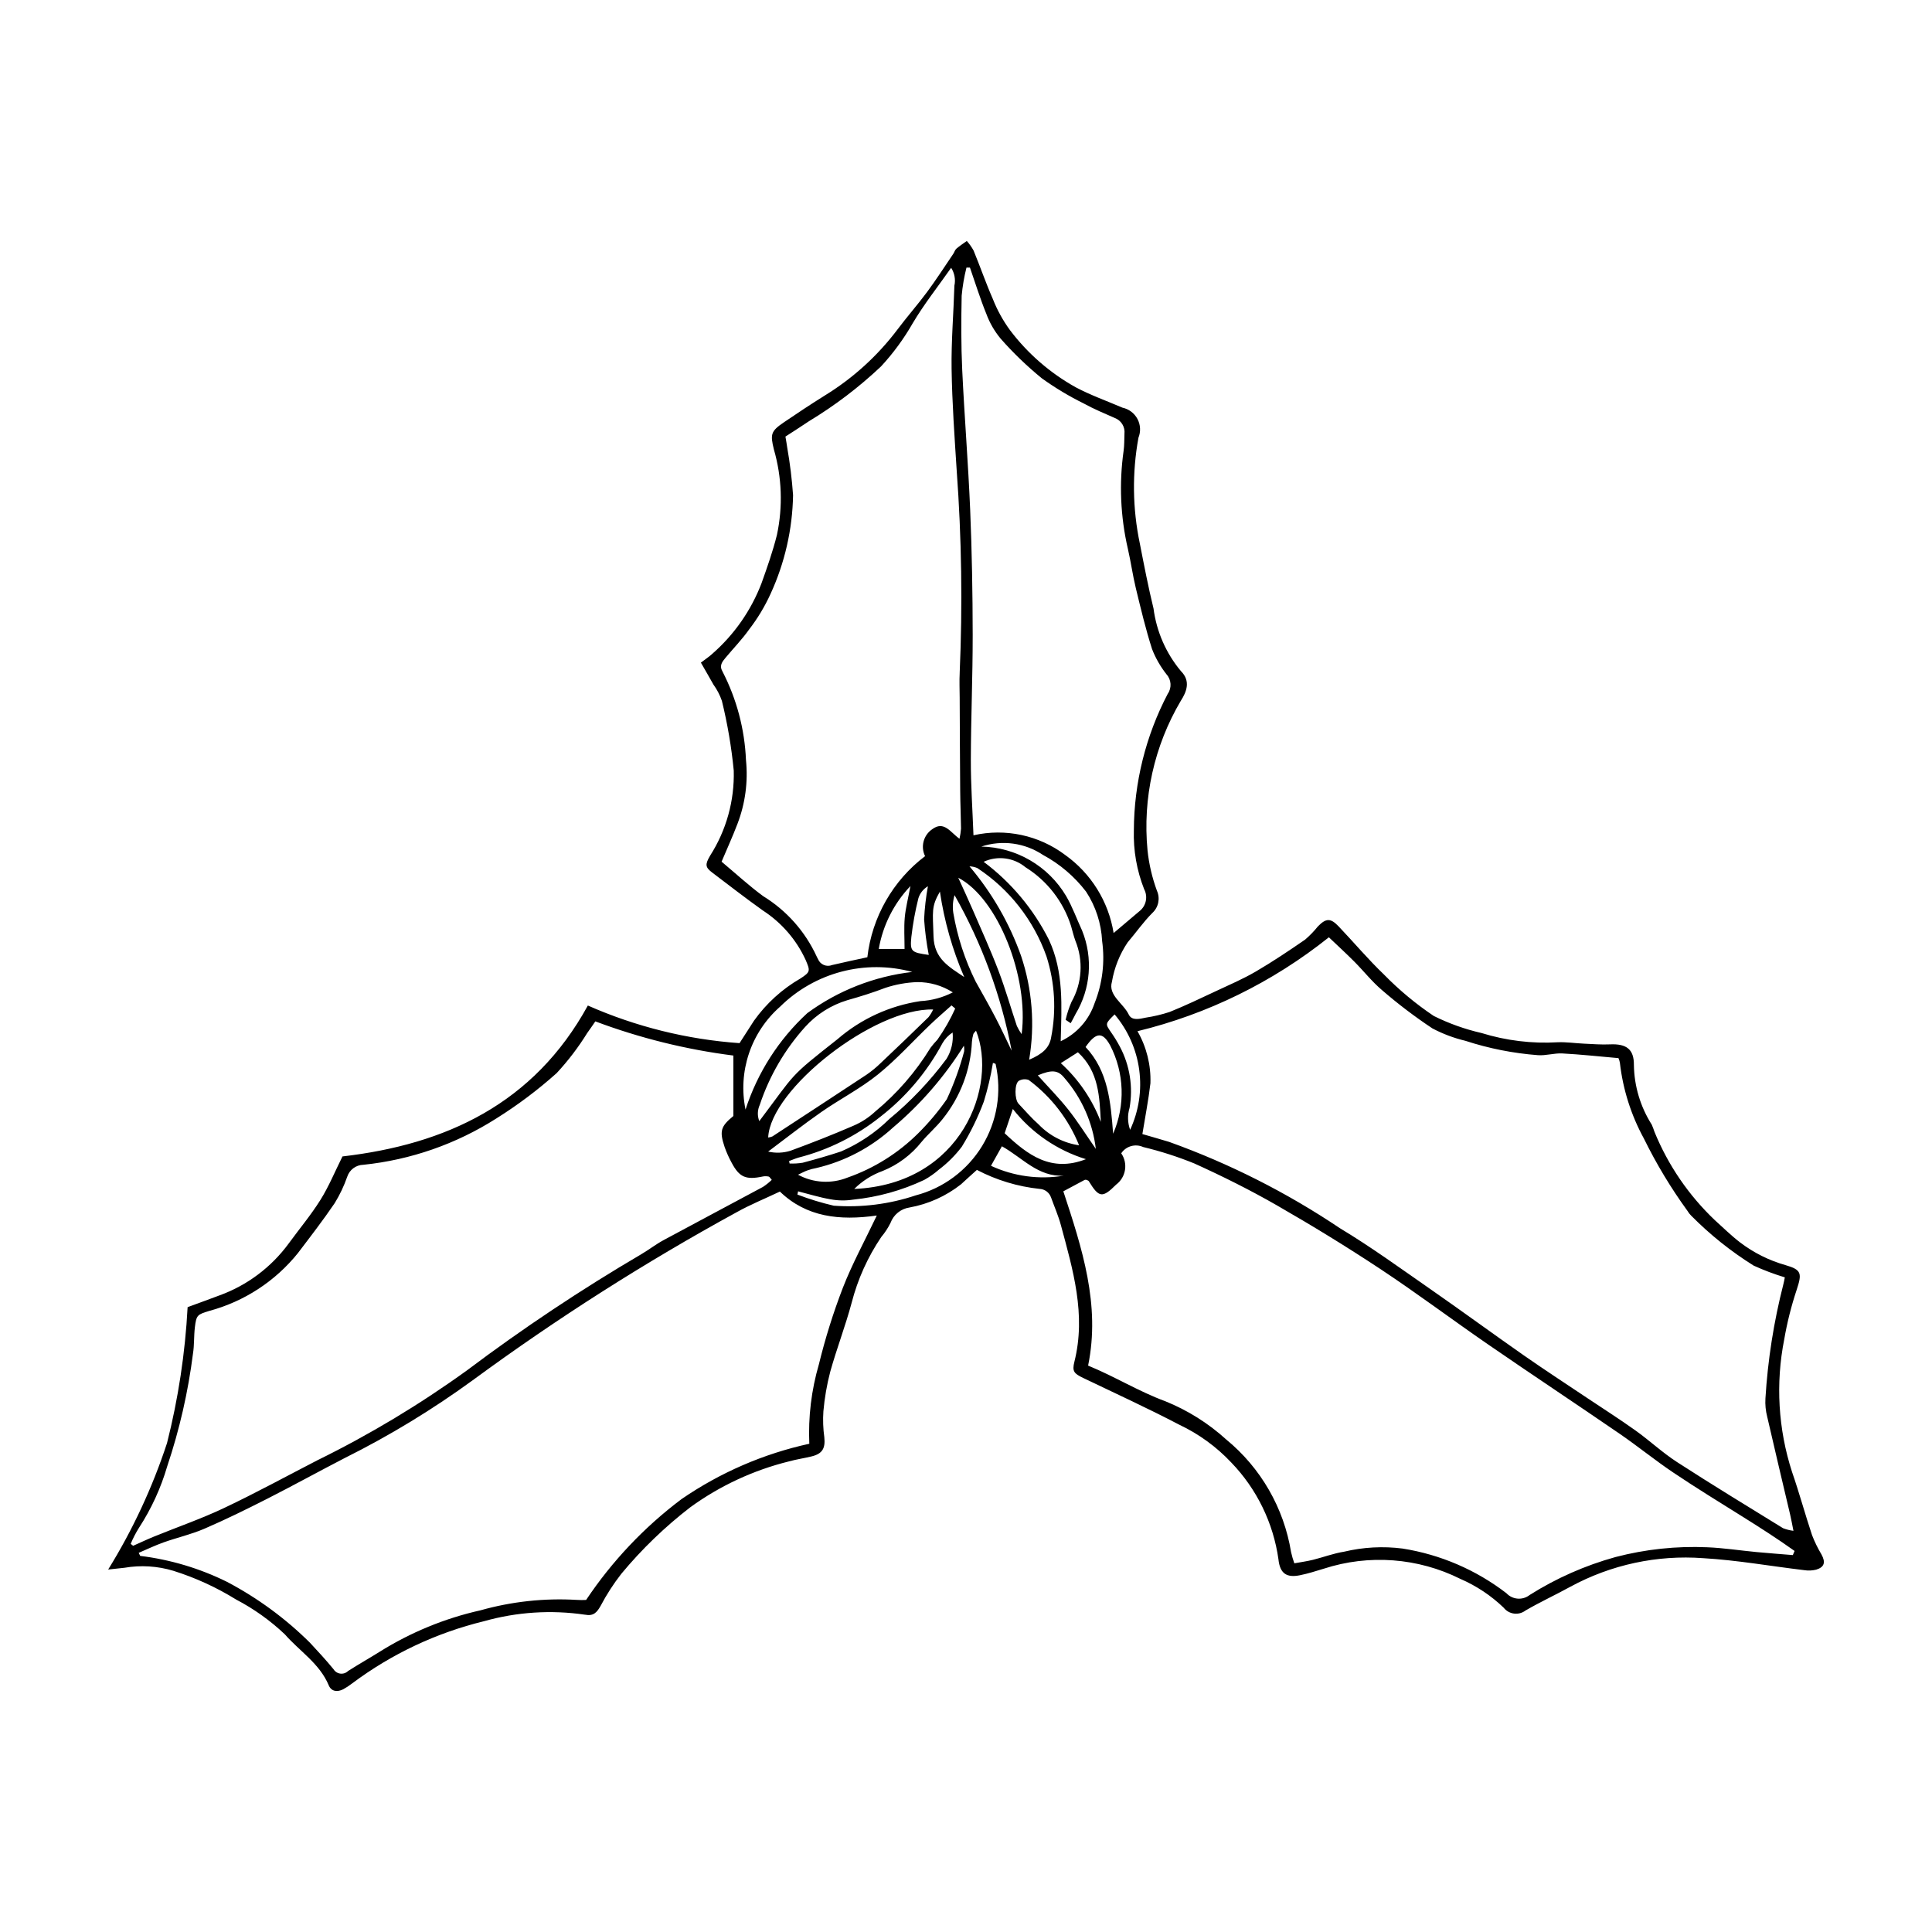
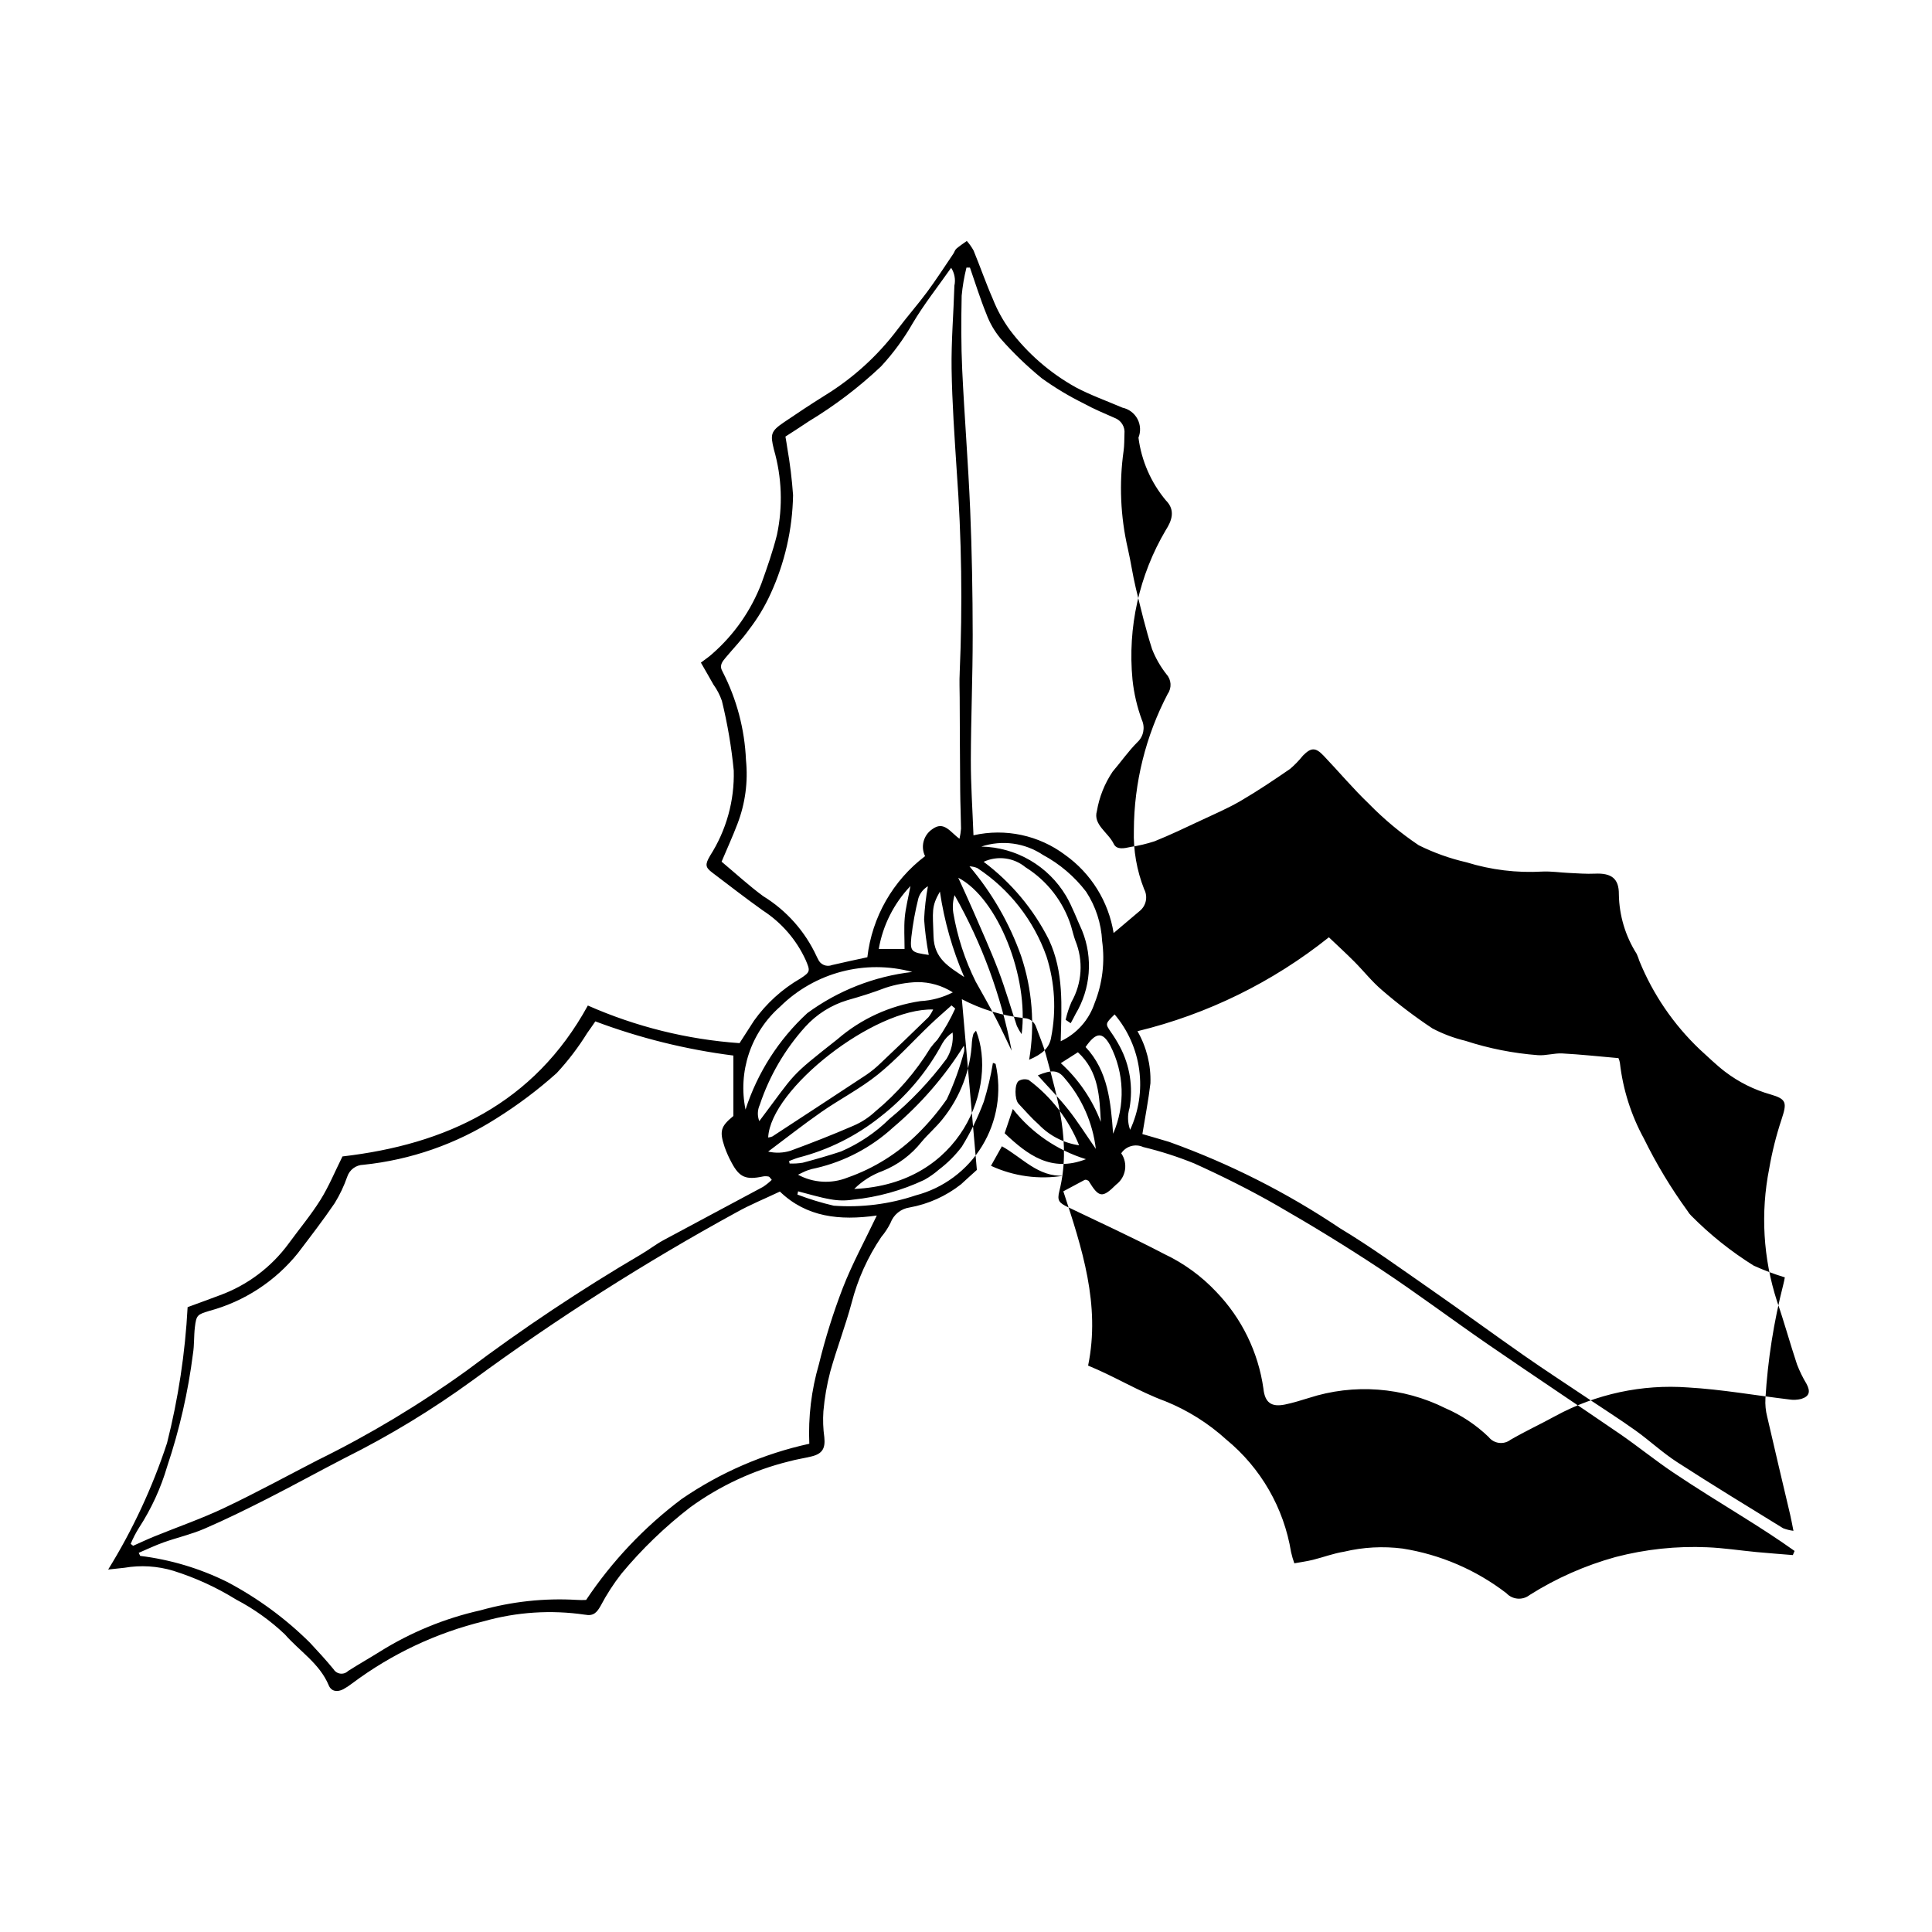
<svg xmlns="http://www.w3.org/2000/svg" fill="#000000" width="800px" height="800px" version="1.1" viewBox="144 144 512 512">
-   <path d="m402.88 454.04c-1.594 1.445-2.914 2.613-4.203 3.816-3.977 3.133-8.66 5.242-13.641 6.141-2.301 0.336-4.231 1.902-5.039 4.082-0.66 1.34-1.484 2.594-2.445 3.734-3.598 5.316-6.254 11.207-7.852 17.422-1.652 6.164-3.965 12.148-5.68 18.297-0.895 3.434-1.5 6.938-1.812 10.473-0.156 2.305-0.074 4.617 0.246 6.902 0.301 2.938-0.527 4.359-3.371 5.055-1.988 0.488-4.027 0.777-5.996 1.32l-0.004 0.004c-9.426 2.328-18.312 6.465-26.172 12.172-6.703 5.172-12.816 11.066-18.227 17.582-2.094 2.68-3.945 5.543-5.527 8.555-0.984 1.723-1.875 2.75-4.129 2.312v0.004c-8.941-1.316-18.059-0.73-26.754 1.723-12.637 3.074-24.516 8.68-34.93 16.469-0.754 0.586-1.555 1.113-2.391 1.574-1.547 0.781-3.137 0.617-3.832-1.043-2.426-5.805-7.742-9.051-11.648-13.535h-0.004c-3.852-3.648-8.191-6.746-12.891-9.203-5.211-3.231-10.805-5.789-16.652-7.625-4.199-1.266-8.633-1.539-12.953-0.797-1.152 0.137-2.305 0.25-4.309 0.469 6.504-10.516 11.738-21.766 15.598-33.512 2.984-11.801 4.812-23.867 5.457-36.023 2.871-1.059 5.668-2.066 8.445-3.117h0.004c7.352-2.668 13.742-7.469 18.359-13.781 2.809-3.848 5.887-7.523 8.406-11.551 2.211-3.539 3.812-7.457 5.824-11.492 27.355-3.172 50.723-13.898 65.027-39.992l-0.004-0.004c12.727 5.621 26.328 8.996 40.203 9.973 1.5-2.328 2.668-4.148 3.844-5.969 3.254-4.562 7.453-8.375 12.309-11.176 2.676-1.738 2.594-2.008 1.363-4.918v0.004c-2.461-5.352-6.394-9.895-11.336-13.098-4.547-3.242-8.965-6.668-13.414-10.043-1.832-1.391-1.961-2.117-0.566-4.481 4.297-6.719 6.481-14.574 6.266-22.547-0.602-6.231-1.656-12.41-3.144-18.492-0.531-1.539-1.289-2.992-2.242-4.309-1.047-1.875-2.129-3.731-3.32-5.812 1.199-0.922 2.211-1.578 3.078-2.383h-0.004c5.769-5.059 10.223-11.445 12.973-18.609 1.516-4.231 3.012-8.496 4.102-12.848 1.602-7.508 1.324-15.297-0.809-22.668-0.98-4.012-0.824-4.809 2.621-7.156 3.602-2.453 7.238-4.856 10.934-7.164 7.445-4.578 13.969-10.512 19.23-17.496 2.516-3.363 5.312-6.516 7.812-9.891 2.426-3.277 4.637-6.719 6.93-10.094 0.305-0.449 0.449-1.055 0.84-1.391 0.863-0.746 1.836-1.371 2.762-2.043v0.004c0.691 0.773 1.297 1.625 1.797 2.539 1.762 4.285 3.273 8.676 5.137 12.914h-0.004c1.148 2.894 2.66 5.633 4.492 8.148 4.703 6.231 10.652 11.402 17.477 15.191 3.961 2.094 8.227 3.609 12.359 5.383h-0.004c1.703 0.363 3.156 1.457 3.973 2.992s0.91 3.356 0.262 4.965c-1.699 9.289-1.574 18.816 0.367 28.055 1.117 5.746 2.234 11.496 3.617 17.184h0.004c0.793 6.117 3.312 11.879 7.262 16.613 2.656 2.641 1.496 5.508-0.023 7.867l-0.004 0.004c-7.055 11.945-10.145 25.816-8.82 39.625 0.383 3.664 1.223 7.262 2.496 10.715 0.906 2.023 0.41 4.402-1.227 5.898-2.379 2.383-4.324 5.195-6.523 7.769v-0.004c-2.125 3.152-3.551 6.719-4.18 10.465-1.066 3.59 3.031 5.688 4.453 8.672 0.809 1.695 2.863 1.18 4.484 0.832h-0.004c2.156-0.324 4.281-0.828 6.352-1.504 4.156-1.676 8.211-3.617 12.273-5.523 3.562-1.668 7.203-3.227 10.59-5.207 4.465-2.609 8.773-5.504 13.035-8.438v0.004c1.242-1.066 2.383-2.242 3.406-3.519 2.152-2.191 3.34-2.25 5.473-0.016 4.051 4.246 7.832 8.766 12.07 12.812h-0.004c4.004 4.086 8.41 7.754 13.16 10.941 4.023 2 8.266 3.516 12.645 4.519 6.531 2.023 13.367 2.856 20.191 2.453 2.305-0.098 4.629 0.262 6.945 0.367 2.305 0.105 4.617 0.297 6.918 0.191 4.344-0.199 6.379 1.27 6.34 5.465v0.004c0.086 5.602 1.723 11.066 4.727 15.797 0.273 0.617 0.512 1.25 0.719 1.895 3.613 8.855 9.07 16.84 16.004 23.426 2.223 2.004 4.363 4.121 6.734 5.934v-0.004c3.59 2.731 7.656 4.758 11.992 5.984 4.324 1.25 4.383 2.211 2.941 6.602-1.414 4.262-2.512 8.621-3.273 13.047-2.324 11.707-1.613 23.812 2.066 35.164 1.918 5.527 3.449 11.191 5.301 16.742 0.684 1.777 1.523 3.492 2.504 5.125 1.125 2.074 0.793 3.348-1.402 4.023-1.043 0.258-2.133 0.305-3.195 0.133-8.926-1.066-17.82-2.656-26.777-3.176-12.195-0.898-24.395 1.723-35.145 7.555-3.938 2.168-8.035 4.055-11.914 6.312-1.809 1.379-4.387 1.051-5.793-0.738-3.34-3.211-7.227-5.797-11.48-7.637-11.242-5.613-24.238-6.582-36.191-2.703-2.086 0.633-4.176 1.305-6.309 1.734-3.625 0.734-5.305-0.516-5.707-4.188l0.004 0.004c-1.359-9.668-5.734-18.66-12.512-25.691-3.934-4.18-8.617-7.582-13.809-10.031-8.328-4.356-16.883-8.273-25.355-12.34-2.508-1.203-3.055-1.754-2.402-4.348 3.133-12.504-0.383-24.328-3.582-36.18-0.672-2.492-1.727-4.887-2.602-7.324h-0.004c-0.441-1.309-1.637-2.215-3.019-2.285-5.812-0.613-11.461-2.32-16.637-5.035zm170.03-29.625c-5.172-0.449-10.02-0.984-14.887-1.242-2.152-0.113-4.356 0.625-6.496 0.457-6.527-0.5-12.969-1.777-19.191-3.809-3.031-0.723-5.961-1.824-8.719-3.277-4.648-3.082-9.094-6.457-13.316-10.102-2.691-2.269-4.902-5.102-7.398-7.609-2.164-2.176-4.434-4.25-6.734-6.441-14.891 11.895-32.203 20.391-50.723 24.887 2.406 4.191 3.594 8.973 3.43 13.801-0.531 4.527-1.414 9.012-2.133 13.457 2.219 0.648 4.699 1.344 7.164 2.098v0.004c15.938 5.731 31.109 13.402 45.172 22.84 8.277 4.981 16.125 10.691 24.07 16.211 8.293 5.762 16.434 11.738 24.711 17.52 5.477 3.824 11.078 7.465 16.629 11.184 4.301 2.883 8.68 5.66 12.895 8.668 3.769 2.691 7.184 5.902 11.059 8.41 9.262 5.996 18.695 11.727 28.09 17.52 0.883 0.344 1.809 0.574 2.75 0.691-0.355-1.762-0.582-3.055-0.883-4.332-2.023-8.629-4.098-17.246-6.07-25.887-0.41-1.582-0.57-3.219-0.473-4.852 0.621-10.215 2.215-20.352 4.754-30.27 0.172-0.598 0.262-1.219 0.387-1.828-2.816-0.852-5.578-1.891-8.258-3.113-6.008-3.75-11.559-8.188-16.539-13.219-0.395-0.379-0.73-0.816-1.004-1.289-4.394-6.051-8.262-12.469-11.555-19.18-3.394-6.211-5.551-13.02-6.352-20.051-0.07-0.43-0.199-0.852-0.379-1.246zm46.207 131.7 0.465-1.094c-4.398-3.144-8.949-6.066-13.539-8.938-6.227-3.894-12.496-7.738-18.59-11.832-4.863-3.266-9.418-6.984-14.25-10.301-11.57-7.938-23.266-15.691-34.824-23.648-9.543-6.57-18.82-13.543-28.477-19.938-8.977-5.941-18.18-11.574-27.516-16.934-7.078-4.062-14.414-7.719-21.848-11.086l-0.004-0.004c-4.41-1.793-8.949-3.25-13.578-4.363-2.086-0.949-4.555-0.246-5.82 1.66 1.848 2.676 1.258 6.336-1.344 8.293-3.641 3.629-4.562 3.508-7.25-0.906-0.117-0.195-0.457-0.25-0.684-0.367h0.004c-0.141-0.016-0.281-0.004-0.418 0.031-1.789 0.945-3.57 1.906-5.652 3.023 4.941 15.016 9.883 30.062 6.566 46.184 7.25 2.988 13.441 6.863 20.41 9.43l-0.004-0.004c5.957 2.398 11.441 5.836 16.191 10.156 9.172 7.527 15.285 18.141 17.191 29.852 0.227 1.004 0.516 1.992 0.863 2.965 1.785-0.328 3.375-0.539 4.922-0.922 2.777-0.688 5.492-1.727 8.305-2.164l0.004-0.004c5.055-1.203 10.289-1.48 15.445-0.824 10.023 1.582 19.488 5.652 27.531 11.84 1.625 1.738 4.309 1.938 6.172 0.457 7.051-4.445 14.715-7.828 22.746-10.047 7.93-2.07 16.125-2.945 24.312-2.586 4.356 0.176 8.688 0.855 13.035 1.266 3.207 0.301 6.422 0.535 9.633 0.801zm-438.36-0.598 0.398 0.812h0.004c7.984 0.977 15.742 3.297 22.957 6.856 8.098 4.258 15.52 9.699 22.016 16.145 2.133 2.297 4.266 4.598 6.246 7.019 0.395 0.648 1.062 1.078 1.812 1.176 0.754 0.094 1.508-0.16 2.047-0.688 2.746-1.766 5.602-3.359 8.363-5.098 8.223-5.148 17.262-8.867 26.73-10.988 8.297-2.336 16.922-3.269 25.523-2.762 0.824 0.055 1.648 0.059 2.473 0.012 6.863-10.273 15.414-19.312 25.293-26.73 10.23-7.031 21.73-12.012 33.855-14.664-0.309-7.102 0.547-14.207 2.535-21.031 1.68-6.891 3.801-13.664 6.348-20.281 2.465-6.34 5.762-12.359 9-19.168-9.863 1.395-18.641 0.441-25.68-6.352-4.07 1.93-7.879 3.477-11.438 5.465-24.289 13.281-47.664 28.164-69.977 44.547-10.695 7.793-22.023 14.676-33.863 20.582-6.898 3.562-13.699 7.316-20.621 10.836-5.469 2.777-10.98 5.492-16.609 7.918-3.481 1.504-7.242 2.352-10.828 3.625-2.238 0.797-4.391 1.84-6.586 2.769zm-2.121-2.375 0.648 0.508c1.859-0.824 3.695-1.695 5.578-2.461 6.184-2.519 12.52-4.707 18.539-7.562 8.383-3.973 16.539-8.426 24.785-12.68h0.004c13.84-6.801 27.082-14.766 39.578-23.797 14.801-11.129 30.223-21.402 46.191-30.777 2-1.176 3.844-2.617 5.879-3.719 8.754-4.734 17.562-9.375 26.328-14.098v0.004c0.844-0.555 1.633-1.188 2.359-1.887-0.441-0.492-0.598-0.824-0.809-0.867-0.492-0.109-1.004-0.121-1.504-0.035-4.551 0.965-6.266 0.25-8.34-3.676-0.719-1.316-1.336-2.691-1.836-4.106-1.43-4.258-1.039-5.488 2.316-8.238v-16.02c-12.504-1.59-24.781-4.625-36.582-9.055-0.754 1.082-1.414 2.082-2.125 3.047h-0.004c-2.356 3.812-5.078 7.387-8.125 10.668-4.977 4.453-10.324 8.469-15.984 12.012-10.633 6.777-22.699 10.98-35.242 12.277-1.953 0.043-3.664 1.312-4.273 3.168-0.855 2.449-1.969 4.797-3.328 7.008-3.059 4.504-6.391 8.82-9.688 13.156l0.004 0.004c-6.016 7.504-14.27 12.895-23.559 15.391-3.106 0.973-3.418 1.023-3.809 4.375-0.27 2.297-0.129 4.652-0.496 6.93-1.285 10.156-3.57 20.16-6.824 29.863-1.688 5.773-4.207 11.266-7.484 16.305-0.855 1.355-1.59 2.781-2.199 4.262zm195.22-155.46c1.234-10.641 6.758-20.32 15.297-26.793-1.234-2.516-0.426-5.562 1.895-7.137 3.133-2.336 4.789 0.809 7.227 2.523 0.199-0.883 0.336-1.781 0.406-2.684-0.039-3.273-0.191-6.547-0.219-9.824-0.07-8.309-0.098-16.613-0.137-24.922-0.012-2.176-0.109-4.356 0.004-6.527h-0.004c0.777-17.867 0.516-35.762-0.789-53.594-0.574-8.973-1.219-17.953-1.355-26.941-0.109-7.348 0.52-14.703 0.742-22.059h-0.004c0.359-1.637 0.051-3.348-0.859-4.754-3.59 5.113-7.211 9.684-10.156 14.648-2.359 4.129-5.18 7.981-8.41 11.473-5.844 5.523-12.262 10.402-19.148 14.559-2.019 1.371-4.086 2.672-6.199 4.047 0.184 1.125 0.363 2.047 0.484 2.973 0.727 4.16 1.242 8.352 1.539 12.562-0.164 9.035-2.195 17.941-5.969 26.152-1.523 3.34-3.418 6.492-5.656 9.398-1.879 2.656-4.176 5.016-6.266 7.523-0.883 1.059-1.723 2.074-0.816 3.641 3.758 7.285 5.883 15.301 6.227 23.488 0.578 5.715-0.188 11.484-2.242 16.852-1.293 3.402-2.812 6.723-4.223 10.066 3.711 3.102 7.223 6.344 11.051 9.16v-0.004c6.18 3.801 11.098 9.344 14.133 15.934 0.098 0.254 0.254 0.484 0.371 0.727v0.004c0.602 1.461 2.269 2.164 3.738 1.57 3.031-0.723 6.086-1.348 9.34-2.062zm65.266-6.418c2.285-1.934 4.547-3.867 6.828-5.777 1.785-1.387 2.316-3.852 1.258-5.848-1.957-4.969-2.883-10.285-2.723-15.625 0.055-12.594 3.137-24.992 8.98-36.145 1.102-1.59 0.965-3.727-0.328-5.164-1.594-2.027-2.883-4.273-3.824-6.676-1.699-5.305-2.996-10.75-4.309-16.172-0.832-3.438-1.312-6.961-2.106-10.414v0.004c-1.969-8.523-2.352-17.332-1.129-25.992 0.207-1.48 0.164-2.992 0.223-4.492 0.207-1.832-0.859-3.566-2.59-4.203-2.746-1.203-5.523-2.371-8.148-3.805v-0.004c-3.898-1.922-7.629-4.16-11.16-6.695-3.91-3.191-7.551-6.695-10.887-10.48-1.645-1.973-2.941-4.211-3.828-6.625-1.633-4-2.906-8.148-4.332-12.234l-0.922 0.004h-0.004c-0.613 2.449-1.039 4.941-1.27 7.453-0.133 6.543-0.16 13.102 0.145 19.633 0.582 12.387 1.594 24.75 2.113 37.137 0.461 11.035 0.652 22.09 0.664 33.137s-0.469 22.09-0.492 33.137c-0.016 6.492 0.441 12.984 0.699 19.941h0.004c8.457-1.914 17.332-0.016 24.266 5.191 6.891 4.902 11.527 12.363 12.871 20.715zm-11.383 23.895-1.336-0.902 0.004-0.004c0.367-1.629 0.887-3.223 1.559-4.754 2.801-4.957 3.176-10.922 1.023-16.188-0.473-1.277-0.77-2.617-1.156-3.922-2.043-6.453-6.316-11.965-12.055-15.551-3.113-2.582-7.434-3.148-11.105-1.453 7.297 5.461 13.227 12.547 17.316 20.691 3.965 8.562 3.348 17.453 3.109 26.859 4.242-1.984 7.488-5.621 8.973-10.066 2.09-5.227 2.777-10.91 2.004-16.484-0.23-4.664-1.695-9.18-4.25-13.086-3.078-4.023-6.981-7.348-11.445-9.746-4.809-3.207-10.828-4.019-16.316-2.203 9.238 0.191 17.727 5.133 22.453 13.078 1.699 2.914 2.852 6.148 4.269 9.23 2.902 7.215 2.258 15.371-1.738 22.043-0.398 0.836-0.867 1.637-1.305 2.457zm-80.164 30.293c0.383-0.039 0.762-0.133 1.117-0.285 8.32-5.43 16.629-10.879 24.926-16.344h0.004c1.344-0.926 2.606-1.961 3.773-3.098 4.254-4.019 8.473-8.07 12.66-12.16h0.004c0.488-0.629 0.902-1.309 1.23-2.035-15.578-0.453-43.109 21.035-43.715 33.922zm48.934-38.465c-2.828-1.805-6.121-2.75-9.477-2.719-2.84 0.109-5.652 0.617-8.355 1.504-3.301 1.262-6.688 2.328-10.09 3.281-4.32 1.297-8.203 3.75-11.223 7.098-5.387 5.984-9.48 13.012-12.02 20.652-0.625 1.359-0.672 2.914-0.125 4.309 9.883-13.117 7.644-11.41 20.711-21.703 6.223-5.383 13.848-8.887 21.988-10.102 2.996-0.156 5.922-0.949 8.59-2.32zm0.629 4.285-0.977-0.828c-1.887 1.699-3.82 3.348-5.652 5.102-4.625 4.418-8.922 9.23-13.883 13.223-4.637 3.734-10.043 6.5-14.953 9.918-4.805 3.348-9.414 6.984-14.105 10.492l0.004 0.004c1.961 0.453 4.008 0.375 5.926-0.227 5.613-2.062 11.191-4.254 16.68-6.629v-0.004c2.125-0.906 4.074-2.176 5.762-3.754 5.781-4.777 10.73-10.484 14.648-16.883 0.566-0.754 1.18-1.473 1.832-2.152 1.836-2.598 3.414-5.363 4.723-8.262zm-55.566 26.777c3.168-9.785 8.809-18.59 16.371-25.559 8.172-5.992 17.762-9.754 27.828-10.914-12.488-3.394-25.84 0.113-35.047 9.211-3.793 3.332-6.637 7.609-8.246 12.398-1.605 4.785-1.922 9.914-0.906 14.863zm75.16-13.203c3.531-1.512 5.394-3.152 5.84-5.981 1.395-7.121 0.969-14.48-1.238-21.395-3.391-9.598-9.828-17.824-18.332-23.426-0.656-0.273-1.359-0.43-2.074-0.453 5.949 7.012 10.578 15.043 13.66 23.707 2.977 8.863 3.715 18.328 2.144 27.547zm-14.078-7.707c-0.398 0.496-0.648 0.676-0.707 0.906-0.191 0.652-0.316 1.324-0.371 2-0.352 7.519-3.094 14.73-7.828 20.582-1.684 2.121-3.785 3.902-5.523 5.984-2.715 3.422-6.269 6.078-10.32 7.711-2.828 1.016-5.394 2.644-7.523 4.762 28.582-1.23 38.09-27.496 32.273-41.945zm-3.215 3.988c-5.09 8.156-11.422 15.469-18.77 21.672-5.746 5.269-12.754 8.973-20.348 10.746-0.805 0.145-1.598 0.355-2.371 0.633-0.766 0.277-1.488 0.68-2.465 1.137 4.031 2.184 8.82 2.469 13.082 0.773 7.07-2.469 13.492-6.496 18.797-11.785 2.781-2.762 5.305-5.769 7.543-8.984 1.891-4.07 3.426-8.293 4.586-12.625 0.074-0.523 0.055-1.051-0.055-1.566zm-43.938 38.59-0.18 0.859h0.004c3.137 1.199 6.356 2.184 9.629 2.945 7.34 0.539 14.715-0.391 21.699-2.727 7.356-1.922 13.676-6.629 17.633-13.121 3.953-6.496 5.234-14.27 3.566-21.688-0.023-0.125-0.43-0.188-0.715-0.301-0.566 3.465-1.375 6.887-2.41 10.242-1.555 4.172-3.512 8.188-5.848 11.98-1.727 2.281-3.762 4.312-6.043 6.039-1.207 1.059-2.523 1.98-3.926 2.754-5.922 2.789-12.273 4.551-18.785 5.211-1.996 0.312-4.031 0.285-6.019-0.082-2.902-0.496-5.738-1.391-8.605-2.113zm42.449-83.102c1.277 2.82 2.594 5.621 3.82 8.461 2.316 5.363 4.746 10.688 6.824 16.145 1.84 4.824 3.254 9.805 4.898 14.703h0.004c0.352 0.746 0.77 1.465 1.25 2.137 1.961-15.039-6.258-35.98-16.793-41.449zm14.145 45.832 0.004-0.004c-2.75-14.477-7.863-28.402-15.133-41.219-0.457 1.531-0.57 3.144-0.328 4.723 1.078 6.312 3.07 12.43 5.918 18.168 1.793 3.199 3.609 6.391 5.305 9.641 1.492 2.856 2.832 5.789 4.238 8.688zm-58.98 29.246 0.137 0.648h0.004c1.164 0.051 2.332-0.02 3.481-0.207 3.418-0.902 6.82-1.883 10.18-2.992v-0.004c4.754-2.055 9.086-4.969 12.781-8.598 5.676-4.684 10.758-10.035 15.145-15.941 1.281-2.09 1.848-4.539 1.613-6.977-1.109 0.715-2.031 1.684-2.688 2.828-4.051 7.578-9.652 14.219-16.441 19.488-6.398 5.117-13.812 8.816-21.75 10.848-0.836 0.242-1.641 0.602-2.461 0.906zm76.852-4.176h0.004c-2.773-6.894-7.398-12.887-13.367-17.32-0.863-0.305-1.816-0.219-2.613 0.242-1.184 0.797-1.117 4.945-0.074 6.047 1.762 1.863 3.434 3.828 5.352 5.519 2.859 2.973 6.621 4.91 10.703 5.512zm1.816 3.676c-7.66-2.359-14.418-7.004-19.371-13.305l-2.168 6.43c6.09 5.75 12.305 10.477 21.539 6.875zm7.207-6.746c3.269-7.527 2.981-16.121-0.785-23.41-1.996-3.625-3.738-3.574-6.516 0.434 6.016 6.391 6.66 14.664 7.301 22.977zm0.395-31.617c-2.523 2.488-2.496 2.469-0.965 4.699 0.859 1.223 1.641 2.496 2.344 3.816 2.652 4.984 3.559 10.711 2.578 16.273-0.578 1.895-0.523 3.93 0.152 5.793 2.301-4.961 3.141-10.473 2.41-15.891-0.727-5.418-2.988-10.516-6.519-14.691zm-20.352 16.152c2.894 3.223 5.652 6.012 8.07 9.07 2.438 3.082 4.539 6.434 7.305 10.414v-0.004c-0.828-6.941-3.719-13.477-8.297-18.762-1.715-2.16-3.387-2.262-7.078-0.719zm-25.949-48.699c-2.316 4.043-1.891 5.172-1.691 11.902 0.18 5.992 4.223 8.082 8.133 10.742-3.125-7.234-5.293-14.848-6.441-22.645zm-16.207 15.199h6.84c0-2.93-0.184-5.629 0.051-8.297 0.223-2.535 0.887-5.031 1.512-8.383h0.008c-4.398 4.602-7.324 10.41-8.406 16.68zm58.852 45.824c-0.344-6.633-0.52-13.371-6.074-18.445l-4.531 2.887v-0.004c4.707 4.285 8.34 9.617 10.605 15.562zm-9.816 14.258c-6.805 0.391-10.969-4.773-16.398-7.789l-2.894 5.172h-0.004c6.023 2.793 12.746 3.707 19.297 2.617zm-35.781-58.5c-0.602-3.121-1.016-6.277-1.234-9.449 0.141-2.934 0.477-5.856 1.008-8.742-1.211 0.707-2.109 1.84-2.523 3.176-0.852 3.391-1.477 6.832-1.871 10.305-0.367 3.856 0.004 4.051 4.621 4.711z" />
+   <path d="m402.88 454.04c-1.594 1.445-2.914 2.613-4.203 3.816-3.977 3.133-8.66 5.242-13.641 6.141-2.301 0.336-4.231 1.902-5.039 4.082-0.66 1.34-1.484 2.594-2.445 3.734-3.598 5.316-6.254 11.207-7.852 17.422-1.652 6.164-3.965 12.148-5.68 18.297-0.895 3.434-1.5 6.938-1.812 10.473-0.156 2.305-0.074 4.617 0.246 6.902 0.301 2.938-0.527 4.359-3.371 5.055-1.988 0.488-4.027 0.777-5.996 1.32l-0.004 0.004c-9.426 2.328-18.312 6.465-26.172 12.172-6.703 5.172-12.816 11.066-18.227 17.582-2.094 2.68-3.945 5.543-5.527 8.555-0.984 1.723-1.875 2.75-4.129 2.312v0.004c-8.941-1.316-18.059-0.73-26.754 1.723-12.637 3.074-24.516 8.68-34.93 16.469-0.754 0.586-1.555 1.113-2.391 1.574-1.547 0.781-3.137 0.617-3.832-1.043-2.426-5.805-7.742-9.051-11.648-13.535h-0.004c-3.852-3.648-8.191-6.746-12.891-9.203-5.211-3.231-10.805-5.789-16.652-7.625-4.199-1.266-8.633-1.539-12.953-0.797-1.152 0.137-2.305 0.25-4.309 0.469 6.504-10.516 11.738-21.766 15.598-33.512 2.984-11.801 4.812-23.867 5.457-36.023 2.871-1.059 5.668-2.066 8.445-3.117h0.004c7.352-2.668 13.742-7.469 18.359-13.781 2.809-3.848 5.887-7.523 8.406-11.551 2.211-3.539 3.812-7.457 5.824-11.492 27.355-3.172 50.723-13.898 65.027-39.992l-0.004-0.004c12.727 5.621 26.328 8.996 40.203 9.973 1.5-2.328 2.668-4.148 3.844-5.969 3.254-4.562 7.453-8.375 12.309-11.176 2.676-1.738 2.594-2.008 1.363-4.918v0.004c-2.461-5.352-6.394-9.895-11.336-13.098-4.547-3.242-8.965-6.668-13.414-10.043-1.832-1.391-1.961-2.117-0.566-4.481 4.297-6.719 6.481-14.574 6.266-22.547-0.602-6.231-1.656-12.41-3.144-18.492-0.531-1.539-1.289-2.992-2.242-4.309-1.047-1.875-2.129-3.731-3.32-5.812 1.199-0.922 2.211-1.578 3.078-2.383h-0.004c5.769-5.059 10.223-11.445 12.973-18.609 1.516-4.231 3.012-8.496 4.102-12.848 1.602-7.508 1.324-15.297-0.809-22.668-0.98-4.012-0.824-4.809 2.621-7.156 3.602-2.453 7.238-4.856 10.934-7.164 7.445-4.578 13.969-10.512 19.23-17.496 2.516-3.363 5.312-6.516 7.812-9.891 2.426-3.277 4.637-6.719 6.93-10.094 0.305-0.449 0.449-1.055 0.84-1.391 0.863-0.746 1.836-1.371 2.762-2.043v0.004c0.691 0.773 1.297 1.625 1.797 2.539 1.762 4.285 3.273 8.676 5.137 12.914h-0.004c1.148 2.894 2.66 5.633 4.492 8.148 4.703 6.231 10.652 11.402 17.477 15.191 3.961 2.094 8.227 3.609 12.359 5.383h-0.004c1.703 0.363 3.156 1.457 3.973 2.992s0.91 3.356 0.262 4.965h0.004c0.793 6.117 3.312 11.879 7.262 16.613 2.656 2.641 1.496 5.508-0.023 7.867l-0.004 0.004c-7.055 11.945-10.145 25.816-8.82 39.625 0.383 3.664 1.223 7.262 2.496 10.715 0.906 2.023 0.41 4.402-1.227 5.898-2.379 2.383-4.324 5.195-6.523 7.769v-0.004c-2.125 3.152-3.551 6.719-4.18 10.465-1.066 3.59 3.031 5.688 4.453 8.672 0.809 1.695 2.863 1.18 4.484 0.832h-0.004c2.156-0.324 4.281-0.828 6.352-1.504 4.156-1.676 8.211-3.617 12.273-5.523 3.562-1.668 7.203-3.227 10.59-5.207 4.465-2.609 8.773-5.504 13.035-8.438v0.004c1.242-1.066 2.383-2.242 3.406-3.519 2.152-2.191 3.34-2.25 5.473-0.016 4.051 4.246 7.832 8.766 12.07 12.812h-0.004c4.004 4.086 8.41 7.754 13.16 10.941 4.023 2 8.266 3.516 12.645 4.519 6.531 2.023 13.367 2.856 20.191 2.453 2.305-0.098 4.629 0.262 6.945 0.367 2.305 0.105 4.617 0.297 6.918 0.191 4.344-0.199 6.379 1.27 6.34 5.465v0.004c0.086 5.602 1.723 11.066 4.727 15.797 0.273 0.617 0.512 1.25 0.719 1.895 3.613 8.855 9.07 16.84 16.004 23.426 2.223 2.004 4.363 4.121 6.734 5.934v-0.004c3.59 2.731 7.656 4.758 11.992 5.984 4.324 1.25 4.383 2.211 2.941 6.602-1.414 4.262-2.512 8.621-3.273 13.047-2.324 11.707-1.613 23.812 2.066 35.164 1.918 5.527 3.449 11.191 5.301 16.742 0.684 1.777 1.523 3.492 2.504 5.125 1.125 2.074 0.793 3.348-1.402 4.023-1.043 0.258-2.133 0.305-3.195 0.133-8.926-1.066-17.82-2.656-26.777-3.176-12.195-0.898-24.395 1.723-35.145 7.555-3.938 2.168-8.035 4.055-11.914 6.312-1.809 1.379-4.387 1.051-5.793-0.738-3.34-3.211-7.227-5.797-11.48-7.637-11.242-5.613-24.238-6.582-36.191-2.703-2.086 0.633-4.176 1.305-6.309 1.734-3.625 0.734-5.305-0.516-5.707-4.188l0.004 0.004c-1.359-9.668-5.734-18.66-12.512-25.691-3.934-4.18-8.617-7.582-13.809-10.031-8.328-4.356-16.883-8.273-25.355-12.34-2.508-1.203-3.055-1.754-2.402-4.348 3.133-12.504-0.383-24.328-3.582-36.18-0.672-2.492-1.727-4.887-2.602-7.324h-0.004c-0.441-1.309-1.637-2.215-3.019-2.285-5.812-0.613-11.461-2.32-16.637-5.035zm170.03-29.625c-5.172-0.449-10.02-0.984-14.887-1.242-2.152-0.113-4.356 0.625-6.496 0.457-6.527-0.5-12.969-1.777-19.191-3.809-3.031-0.723-5.961-1.824-8.719-3.277-4.648-3.082-9.094-6.457-13.316-10.102-2.691-2.269-4.902-5.102-7.398-7.609-2.164-2.176-4.434-4.25-6.734-6.441-14.891 11.895-32.203 20.391-50.723 24.887 2.406 4.191 3.594 8.973 3.43 13.801-0.531 4.527-1.414 9.012-2.133 13.457 2.219 0.648 4.699 1.344 7.164 2.098v0.004c15.938 5.731 31.109 13.402 45.172 22.84 8.277 4.981 16.125 10.691 24.07 16.211 8.293 5.762 16.434 11.738 24.711 17.52 5.477 3.824 11.078 7.465 16.629 11.184 4.301 2.883 8.68 5.66 12.895 8.668 3.769 2.691 7.184 5.902 11.059 8.41 9.262 5.996 18.695 11.727 28.09 17.52 0.883 0.344 1.809 0.574 2.75 0.691-0.355-1.762-0.582-3.055-0.883-4.332-2.023-8.629-4.098-17.246-6.07-25.887-0.41-1.582-0.57-3.219-0.473-4.852 0.621-10.215 2.215-20.352 4.754-30.27 0.172-0.598 0.262-1.219 0.387-1.828-2.816-0.852-5.578-1.891-8.258-3.113-6.008-3.75-11.559-8.188-16.539-13.219-0.395-0.379-0.73-0.816-1.004-1.289-4.394-6.051-8.262-12.469-11.555-19.18-3.394-6.211-5.551-13.02-6.352-20.051-0.07-0.43-0.199-0.852-0.379-1.246zm46.207 131.7 0.465-1.094c-4.398-3.144-8.949-6.066-13.539-8.938-6.227-3.894-12.496-7.738-18.59-11.832-4.863-3.266-9.418-6.984-14.25-10.301-11.57-7.938-23.266-15.691-34.824-23.648-9.543-6.57-18.82-13.543-28.477-19.938-8.977-5.941-18.18-11.574-27.516-16.934-7.078-4.062-14.414-7.719-21.848-11.086l-0.004-0.004c-4.41-1.793-8.949-3.25-13.578-4.363-2.086-0.949-4.555-0.246-5.82 1.66 1.848 2.676 1.258 6.336-1.344 8.293-3.641 3.629-4.562 3.508-7.25-0.906-0.117-0.195-0.457-0.25-0.684-0.367h0.004c-0.141-0.016-0.281-0.004-0.418 0.031-1.789 0.945-3.57 1.906-5.652 3.023 4.941 15.016 9.883 30.062 6.566 46.184 7.25 2.988 13.441 6.863 20.41 9.43l-0.004-0.004c5.957 2.398 11.441 5.836 16.191 10.156 9.172 7.527 15.285 18.141 17.191 29.852 0.227 1.004 0.516 1.992 0.863 2.965 1.785-0.328 3.375-0.539 4.922-0.922 2.777-0.688 5.492-1.727 8.305-2.164l0.004-0.004c5.055-1.203 10.289-1.48 15.445-0.824 10.023 1.582 19.488 5.652 27.531 11.84 1.625 1.738 4.309 1.938 6.172 0.457 7.051-4.445 14.715-7.828 22.746-10.047 7.93-2.07 16.125-2.945 24.312-2.586 4.356 0.176 8.688 0.855 13.035 1.266 3.207 0.301 6.422 0.535 9.633 0.801zm-438.36-0.598 0.398 0.812h0.004c7.984 0.977 15.742 3.297 22.957 6.856 8.098 4.258 15.52 9.699 22.016 16.145 2.133 2.297 4.266 4.598 6.246 7.019 0.395 0.648 1.062 1.078 1.812 1.176 0.754 0.094 1.508-0.16 2.047-0.688 2.746-1.766 5.602-3.359 8.363-5.098 8.223-5.148 17.262-8.867 26.73-10.988 8.297-2.336 16.922-3.269 25.523-2.762 0.824 0.055 1.648 0.059 2.473 0.012 6.863-10.273 15.414-19.312 25.293-26.73 10.23-7.031 21.73-12.012 33.855-14.664-0.309-7.102 0.547-14.207 2.535-21.031 1.68-6.891 3.801-13.664 6.348-20.281 2.465-6.34 5.762-12.359 9-19.168-9.863 1.395-18.641 0.441-25.68-6.352-4.07 1.93-7.879 3.477-11.438 5.465-24.289 13.281-47.664 28.164-69.977 44.547-10.695 7.793-22.023 14.676-33.863 20.582-6.898 3.562-13.699 7.316-20.621 10.836-5.469 2.777-10.98 5.492-16.609 7.918-3.481 1.504-7.242 2.352-10.828 3.625-2.238 0.797-4.391 1.84-6.586 2.769zm-2.121-2.375 0.648 0.508c1.859-0.824 3.695-1.695 5.578-2.461 6.184-2.519 12.52-4.707 18.539-7.562 8.383-3.973 16.539-8.426 24.785-12.68h0.004c13.84-6.801 27.082-14.766 39.578-23.797 14.801-11.129 30.223-21.402 46.191-30.777 2-1.176 3.844-2.617 5.879-3.719 8.754-4.734 17.562-9.375 26.328-14.098v0.004c0.844-0.555 1.633-1.188 2.359-1.887-0.441-0.492-0.598-0.824-0.809-0.867-0.492-0.109-1.004-0.121-1.504-0.035-4.551 0.965-6.266 0.25-8.34-3.676-0.719-1.316-1.336-2.691-1.836-4.106-1.43-4.258-1.039-5.488 2.316-8.238v-16.02c-12.504-1.59-24.781-4.625-36.582-9.055-0.754 1.082-1.414 2.082-2.125 3.047h-0.004c-2.356 3.812-5.078 7.387-8.125 10.668-4.977 4.453-10.324 8.469-15.984 12.012-10.633 6.777-22.699 10.98-35.242 12.277-1.953 0.043-3.664 1.312-4.273 3.168-0.855 2.449-1.969 4.797-3.328 7.008-3.059 4.504-6.391 8.82-9.688 13.156l0.004 0.004c-6.016 7.504-14.27 12.895-23.559 15.391-3.106 0.973-3.418 1.023-3.809 4.375-0.27 2.297-0.129 4.652-0.496 6.93-1.285 10.156-3.57 20.16-6.824 29.863-1.688 5.773-4.207 11.266-7.484 16.305-0.855 1.355-1.59 2.781-2.199 4.262zm195.22-155.46c1.234-10.641 6.758-20.32 15.297-26.793-1.234-2.516-0.426-5.562 1.895-7.137 3.133-2.336 4.789 0.809 7.227 2.523 0.199-0.883 0.336-1.781 0.406-2.684-0.039-3.273-0.191-6.547-0.219-9.824-0.07-8.309-0.098-16.613-0.137-24.922-0.012-2.176-0.109-4.356 0.004-6.527h-0.004c0.777-17.867 0.516-35.762-0.789-53.594-0.574-8.973-1.219-17.953-1.355-26.941-0.109-7.348 0.52-14.703 0.742-22.059h-0.004c0.359-1.637 0.051-3.348-0.859-4.754-3.59 5.113-7.211 9.684-10.156 14.648-2.359 4.129-5.18 7.981-8.41 11.473-5.844 5.523-12.262 10.402-19.148 14.559-2.019 1.371-4.086 2.672-6.199 4.047 0.184 1.125 0.363 2.047 0.484 2.973 0.727 4.16 1.242 8.352 1.539 12.562-0.164 9.035-2.195 17.941-5.969 26.152-1.523 3.34-3.418 6.492-5.656 9.398-1.879 2.656-4.176 5.016-6.266 7.523-0.883 1.059-1.723 2.074-0.816 3.641 3.758 7.285 5.883 15.301 6.227 23.488 0.578 5.715-0.188 11.484-2.242 16.852-1.293 3.402-2.812 6.723-4.223 10.066 3.711 3.102 7.223 6.344 11.051 9.16v-0.004c6.18 3.801 11.098 9.344 14.133 15.934 0.098 0.254 0.254 0.484 0.371 0.727v0.004c0.602 1.461 2.269 2.164 3.738 1.57 3.031-0.723 6.086-1.348 9.34-2.062zm65.266-6.418c2.285-1.934 4.547-3.867 6.828-5.777 1.785-1.387 2.316-3.852 1.258-5.848-1.957-4.969-2.883-10.285-2.723-15.625 0.055-12.594 3.137-24.992 8.98-36.145 1.102-1.59 0.965-3.727-0.328-5.164-1.594-2.027-2.883-4.273-3.824-6.676-1.699-5.305-2.996-10.75-4.309-16.172-0.832-3.438-1.312-6.961-2.106-10.414v0.004c-1.969-8.523-2.352-17.332-1.129-25.992 0.207-1.48 0.164-2.992 0.223-4.492 0.207-1.832-0.859-3.566-2.59-4.203-2.746-1.203-5.523-2.371-8.148-3.805v-0.004c-3.898-1.922-7.629-4.16-11.16-6.695-3.91-3.191-7.551-6.695-10.887-10.48-1.645-1.973-2.941-4.211-3.828-6.625-1.633-4-2.906-8.148-4.332-12.234l-0.922 0.004h-0.004c-0.613 2.449-1.039 4.941-1.27 7.453-0.133 6.543-0.16 13.102 0.145 19.633 0.582 12.387 1.594 24.75 2.113 37.137 0.461 11.035 0.652 22.09 0.664 33.137s-0.469 22.09-0.492 33.137c-0.016 6.492 0.441 12.984 0.699 19.941h0.004c8.457-1.914 17.332-0.016 24.266 5.191 6.891 4.902 11.527 12.363 12.871 20.715zm-11.383 23.895-1.336-0.902 0.004-0.004c0.367-1.629 0.887-3.223 1.559-4.754 2.801-4.957 3.176-10.922 1.023-16.188-0.473-1.277-0.77-2.617-1.156-3.922-2.043-6.453-6.316-11.965-12.055-15.551-3.113-2.582-7.434-3.148-11.105-1.453 7.297 5.461 13.227 12.547 17.316 20.691 3.965 8.562 3.348 17.453 3.109 26.859 4.242-1.984 7.488-5.621 8.973-10.066 2.09-5.227 2.777-10.91 2.004-16.484-0.23-4.664-1.695-9.18-4.25-13.086-3.078-4.023-6.981-7.348-11.445-9.746-4.809-3.207-10.828-4.019-16.316-2.203 9.238 0.191 17.727 5.133 22.453 13.078 1.699 2.914 2.852 6.148 4.269 9.23 2.902 7.215 2.258 15.371-1.738 22.043-0.398 0.836-0.867 1.637-1.305 2.457zm-80.164 30.293c0.383-0.039 0.762-0.133 1.117-0.285 8.32-5.43 16.629-10.879 24.926-16.344h0.004c1.344-0.926 2.606-1.961 3.773-3.098 4.254-4.019 8.473-8.07 12.66-12.16h0.004c0.488-0.629 0.902-1.309 1.23-2.035-15.578-0.453-43.109 21.035-43.715 33.922zm48.934-38.465c-2.828-1.805-6.121-2.75-9.477-2.719-2.84 0.109-5.652 0.617-8.355 1.504-3.301 1.262-6.688 2.328-10.09 3.281-4.32 1.297-8.203 3.75-11.223 7.098-5.387 5.984-9.48 13.012-12.02 20.652-0.625 1.359-0.672 2.914-0.125 4.309 9.883-13.117 7.644-11.41 20.711-21.703 6.223-5.383 13.848-8.887 21.988-10.102 2.996-0.156 5.922-0.949 8.59-2.32zm0.629 4.285-0.977-0.828c-1.887 1.699-3.82 3.348-5.652 5.102-4.625 4.418-8.922 9.23-13.883 13.223-4.637 3.734-10.043 6.5-14.953 9.918-4.805 3.348-9.414 6.984-14.105 10.492l0.004 0.004c1.961 0.453 4.008 0.375 5.926-0.227 5.613-2.062 11.191-4.254 16.68-6.629v-0.004c2.125-0.906 4.074-2.176 5.762-3.754 5.781-4.777 10.73-10.484 14.648-16.883 0.566-0.754 1.18-1.473 1.832-2.152 1.836-2.598 3.414-5.363 4.723-8.262zm-55.566 26.777c3.168-9.785 8.809-18.59 16.371-25.559 8.172-5.992 17.762-9.754 27.828-10.914-12.488-3.394-25.84 0.113-35.047 9.211-3.793 3.332-6.637 7.609-8.246 12.398-1.605 4.785-1.922 9.914-0.906 14.863zm75.16-13.203c3.531-1.512 5.394-3.152 5.84-5.981 1.395-7.121 0.969-14.48-1.238-21.395-3.391-9.598-9.828-17.824-18.332-23.426-0.656-0.273-1.359-0.43-2.074-0.453 5.949 7.012 10.578 15.043 13.66 23.707 2.977 8.863 3.715 18.328 2.144 27.547zm-14.078-7.707c-0.398 0.496-0.648 0.676-0.707 0.906-0.191 0.652-0.316 1.324-0.371 2-0.352 7.519-3.094 14.73-7.828 20.582-1.684 2.121-3.785 3.902-5.523 5.984-2.715 3.422-6.269 6.078-10.32 7.711-2.828 1.016-5.394 2.644-7.523 4.762 28.582-1.23 38.09-27.496 32.273-41.945zm-3.215 3.988c-5.09 8.156-11.422 15.469-18.77 21.672-5.746 5.269-12.754 8.973-20.348 10.746-0.805 0.145-1.598 0.355-2.371 0.633-0.766 0.277-1.488 0.68-2.465 1.137 4.031 2.184 8.82 2.469 13.082 0.773 7.07-2.469 13.492-6.496 18.797-11.785 2.781-2.762 5.305-5.769 7.543-8.984 1.891-4.07 3.426-8.293 4.586-12.625 0.074-0.523 0.055-1.051-0.055-1.566zm-43.938 38.59-0.18 0.859h0.004c3.137 1.199 6.356 2.184 9.629 2.945 7.34 0.539 14.715-0.391 21.699-2.727 7.356-1.922 13.676-6.629 17.633-13.121 3.953-6.496 5.234-14.27 3.566-21.688-0.023-0.125-0.43-0.188-0.715-0.301-0.566 3.465-1.375 6.887-2.41 10.242-1.555 4.172-3.512 8.188-5.848 11.98-1.727 2.281-3.762 4.312-6.043 6.039-1.207 1.059-2.523 1.98-3.926 2.754-5.922 2.789-12.273 4.551-18.785 5.211-1.996 0.312-4.031 0.285-6.019-0.082-2.902-0.496-5.738-1.391-8.605-2.113zm42.449-83.102c1.277 2.82 2.594 5.621 3.82 8.461 2.316 5.363 4.746 10.688 6.824 16.145 1.84 4.824 3.254 9.805 4.898 14.703h0.004c0.352 0.746 0.77 1.465 1.25 2.137 1.961-15.039-6.258-35.98-16.793-41.449zm14.145 45.832 0.004-0.004c-2.75-14.477-7.863-28.402-15.133-41.219-0.457 1.531-0.57 3.144-0.328 4.723 1.078 6.312 3.07 12.43 5.918 18.168 1.793 3.199 3.609 6.391 5.305 9.641 1.492 2.856 2.832 5.789 4.238 8.688zm-58.98 29.246 0.137 0.648h0.004c1.164 0.051 2.332-0.02 3.481-0.207 3.418-0.902 6.82-1.883 10.18-2.992v-0.004c4.754-2.055 9.086-4.969 12.781-8.598 5.676-4.684 10.758-10.035 15.145-15.941 1.281-2.09 1.848-4.539 1.613-6.977-1.109 0.715-2.031 1.684-2.688 2.828-4.051 7.578-9.652 14.219-16.441 19.488-6.398 5.117-13.812 8.816-21.75 10.848-0.836 0.242-1.641 0.602-2.461 0.906zm76.852-4.176h0.004c-2.773-6.894-7.398-12.887-13.367-17.32-0.863-0.305-1.816-0.219-2.613 0.242-1.184 0.797-1.117 4.945-0.074 6.047 1.762 1.863 3.434 3.828 5.352 5.519 2.859 2.973 6.621 4.91 10.703 5.512zm1.816 3.676c-7.66-2.359-14.418-7.004-19.371-13.305l-2.168 6.43c6.09 5.75 12.305 10.477 21.539 6.875zm7.207-6.746c3.269-7.527 2.981-16.121-0.785-23.41-1.996-3.625-3.738-3.574-6.516 0.434 6.016 6.391 6.66 14.664 7.301 22.977zm0.395-31.617c-2.523 2.488-2.496 2.469-0.965 4.699 0.859 1.223 1.641 2.496 2.344 3.816 2.652 4.984 3.559 10.711 2.578 16.273-0.578 1.895-0.523 3.93 0.152 5.793 2.301-4.961 3.141-10.473 2.41-15.891-0.727-5.418-2.988-10.516-6.519-14.691zm-20.352 16.152c2.894 3.223 5.652 6.012 8.07 9.07 2.438 3.082 4.539 6.434 7.305 10.414v-0.004c-0.828-6.941-3.719-13.477-8.297-18.762-1.715-2.16-3.387-2.262-7.078-0.719zm-25.949-48.699c-2.316 4.043-1.891 5.172-1.691 11.902 0.18 5.992 4.223 8.082 8.133 10.742-3.125-7.234-5.293-14.848-6.441-22.645zm-16.207 15.199h6.84c0-2.93-0.184-5.629 0.051-8.297 0.223-2.535 0.887-5.031 1.512-8.383h0.008c-4.398 4.602-7.324 10.41-8.406 16.68zm58.852 45.824c-0.344-6.633-0.52-13.371-6.074-18.445l-4.531 2.887v-0.004c4.707 4.285 8.34 9.617 10.605 15.562zm-9.816 14.258c-6.805 0.391-10.969-4.773-16.398-7.789l-2.894 5.172h-0.004c6.023 2.793 12.746 3.707 19.297 2.617zm-35.781-58.5c-0.602-3.121-1.016-6.277-1.234-9.449 0.141-2.934 0.477-5.856 1.008-8.742-1.211 0.707-2.109 1.84-2.523 3.176-0.852 3.391-1.477 6.832-1.871 10.305-0.367 3.856 0.004 4.051 4.621 4.711z" />
</svg>